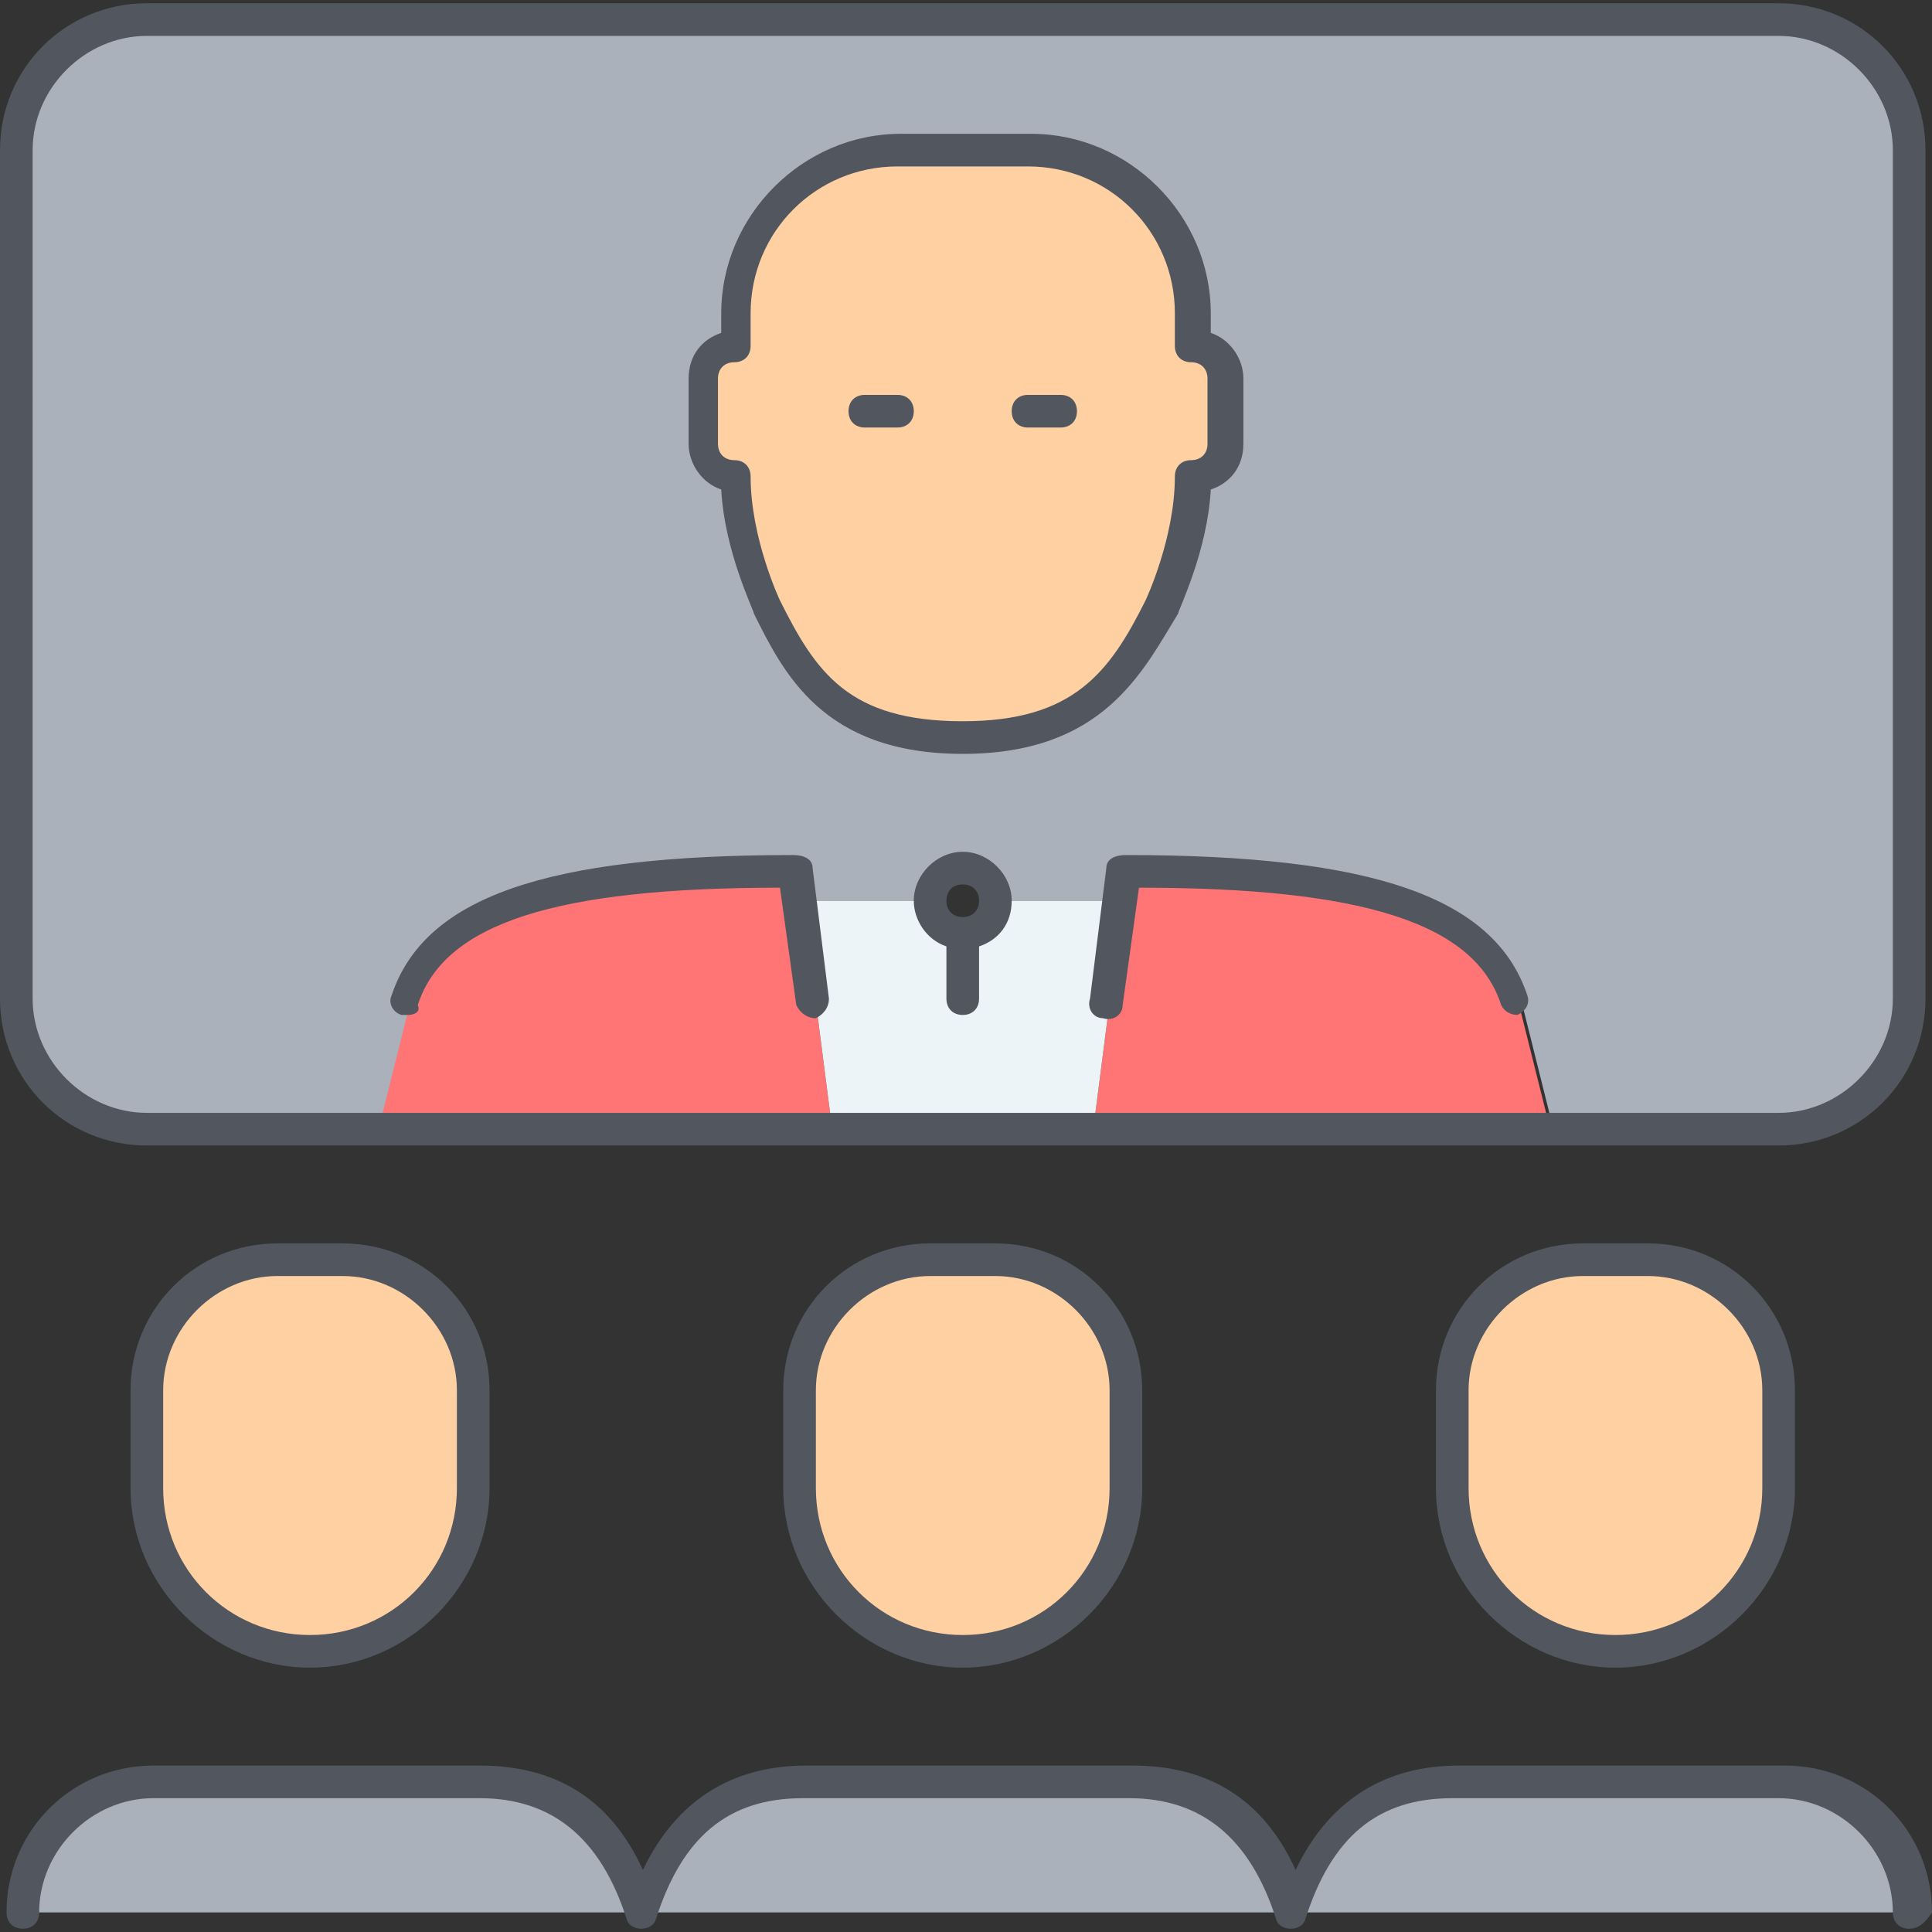
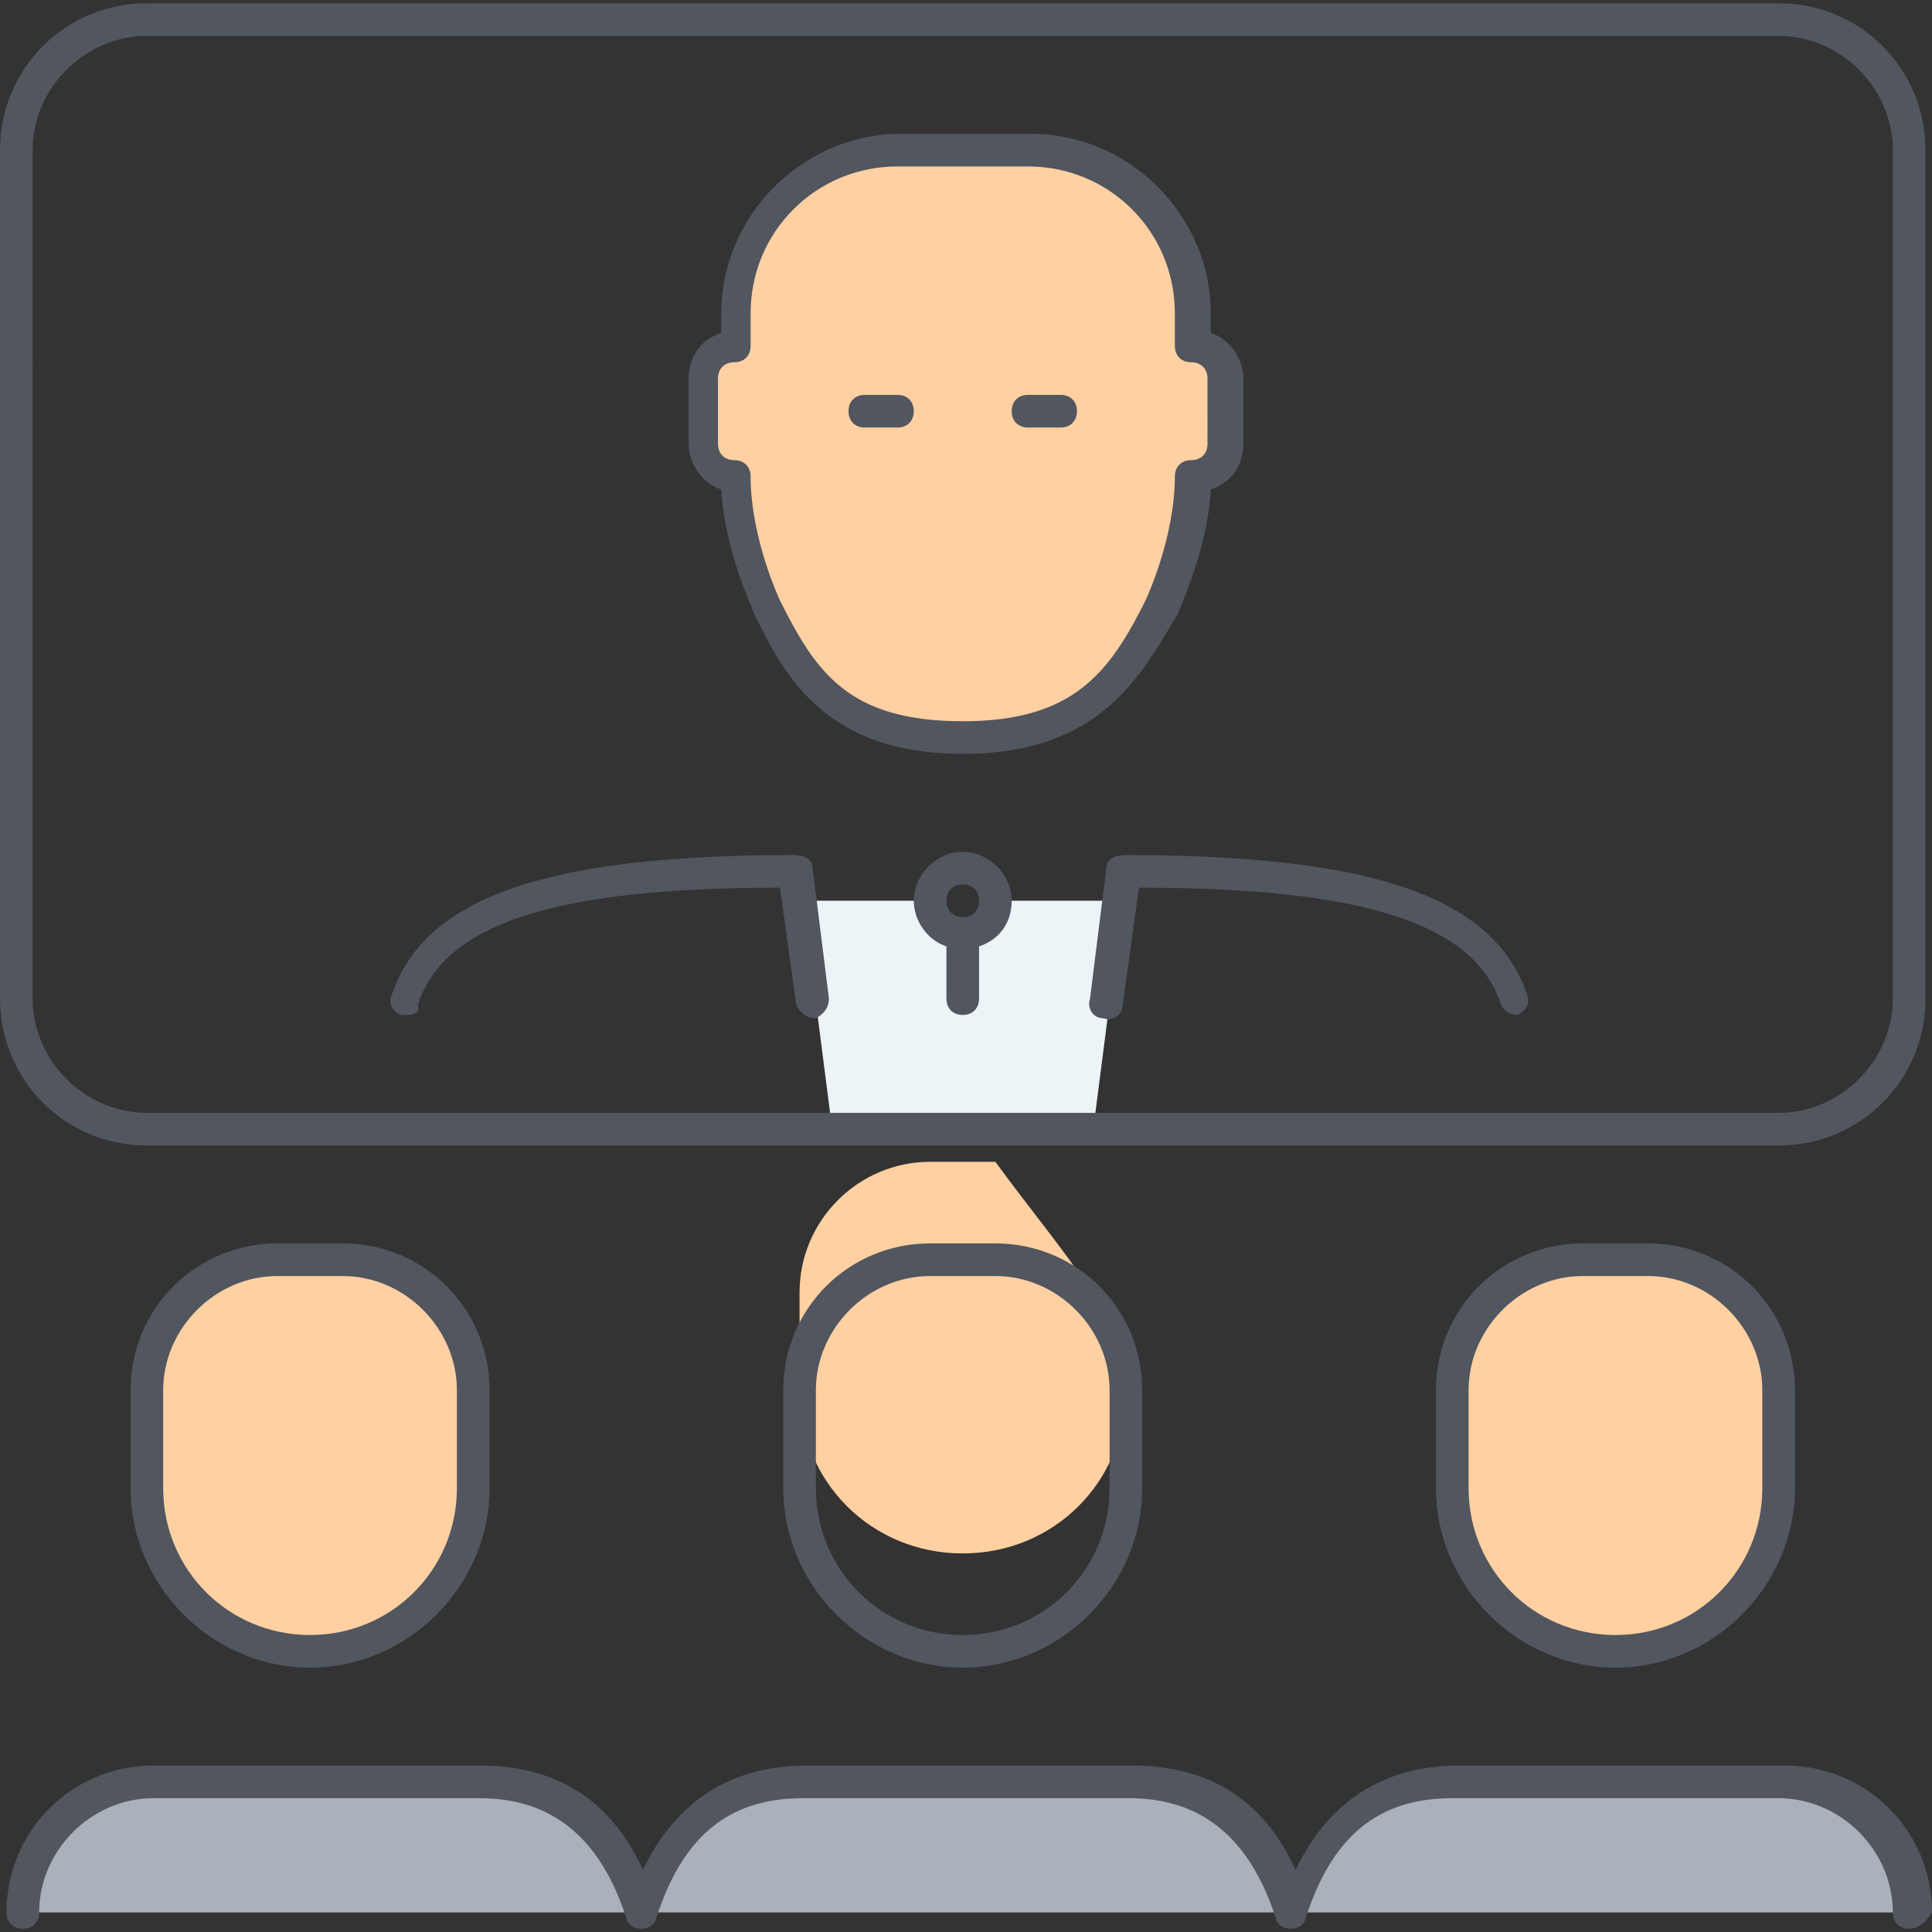
<svg xmlns="http://www.w3.org/2000/svg" height="800px" width="800px" version="1.1" id="Layer_1" viewBox="0 0 505.173 505.173" xml:space="preserve">
  <rect x="0" y="0" width="505.173" height="505.173" fill="#333333" stroke="none" />
  <g transform="translate(1 1)">
    <path style="fill:#AAB1BA;" d="M498.2,499.053H336.067c8.533-25.6,23.893-34.133,42.667-34.133h85.333   C482.84,464.92,498.2,480.28,498.2,499.053z M336.067,499.053H165.4c8.533-25.6,23.893-34.133,42.667-34.133H293.4   C312.173,464.92,327.533,473.453,336.067,499.053z M165.4,499.053H3.267c0-18.773,15.36-34.133,34.133-34.133h85.333   C141.507,464.92,156.867,473.453,165.4,499.053z" />
    <path style="fill:#FFD0A1;" d="M319,97.987v17.067c0,4.267-3.413,8.533-8.533,8.533c0,17.067-8.533,34.133-8.533,34.133   c-8.533,17.067-17.92,34.133-51.2,34.133s-42.667-17.067-51.2-34.133c0,0-8.533-17.067-8.533-34.133   c-5.12,0-8.533-4.267-8.533-8.533V97.987c0-4.267,3.413-8.533,8.533-8.533V80.92c0-23.893,18.773-42.667,42.667-42.667H267.8   c23.893,0,42.667,18.773,42.667,42.667v8.533C315.587,89.453,319,93.72,319,97.987" />
-     <path style="fill:#FF7474;" d="M293.4,225.987c59.733,0,93.867,8.533,102.4,34.133l8.533,34.133H284.867l7.68-59.733L293.4,225.987   z M208.067,225.987l0.853,8.533l7.68,59.733H97.133l8.533-34.133C114.2,234.52,148.333,225.987,208.067,225.987z" />
-     <path style="fill:#FFD0A1;" d="M293.4,362.52v25.6c0,23.893-18.773,42.667-42.667,42.667s-42.667-18.773-42.667-42.667v-25.6   c0-18.773,15.36-34.133,34.133-34.133h17.067C278.04,328.387,293.4,343.747,293.4,362.52z M464.067,362.52v25.6   c0,23.893-18.773,42.667-42.667,42.667s-42.667-18.773-42.667-42.667v-25.6c0-18.773,15.36-34.133,34.133-34.133h17.067   C448.707,328.387,464.067,343.747,464.067,362.52z M122.733,362.52v25.6c0,23.893-18.773,42.667-42.667,42.667   S37.4,412.013,37.4,388.12v-25.6c0-18.773,15.36-34.133,34.133-34.133H88.6C107.373,328.387,122.733,343.747,122.733,362.52z" />
-     <path style="fill:#AAB1BA;" d="M319,115.053V97.987c0-4.267-3.413-8.533-8.533-8.533V80.92c0-23.893-18.773-42.667-42.667-42.667   h-34.133C209.773,38.253,191,57.027,191,80.92v8.533c-5.12,0-8.533,4.267-8.533,8.533v17.067c0,4.267,3.413,8.533,8.533,8.533   c0,17.067,8.533,34.133,8.533,34.133c8.533,17.067,17.92,34.133,51.2,34.133s42.667-17.067,51.2-34.133   c0,0,8.533-17.067,8.533-34.133C315.587,123.587,319,119.32,319,115.053L319,115.053z M210.627,234.52h-0.853l-0.853-8.533   c-59.733,0-93.867,8.533-102.4,34.133l-8.533,34.133H38.253c-18.773,0-34.133-15.36-34.133-34.133V38.253   C4.12,19.48,19.48,4.12,38.253,4.12H464.92c18.773,0,34.133,15.36,34.133,34.133V260.12c0,18.773-15.36,34.133-34.133,34.133   h-59.733l-8.533-34.133c-8.533-25.6-42.667-34.133-102.4-34.133l-0.853,8.533h-0.853H260.12c0-4.267-3.413-8.533-8.533-8.533   c-5.12,0-8.533,4.267-8.533,8.533H210.627z" />
+     <path style="fill:#FFD0A1;" d="M293.4,362.52c0,23.893-18.773,42.667-42.667,42.667s-42.667-18.773-42.667-42.667v-25.6   c0-18.773,15.36-34.133,34.133-34.133h17.067C278.04,328.387,293.4,343.747,293.4,362.52z M464.067,362.52v25.6   c0,23.893-18.773,42.667-42.667,42.667s-42.667-18.773-42.667-42.667v-25.6c0-18.773,15.36-34.133,34.133-34.133h17.067   C448.707,328.387,464.067,343.747,464.067,362.52z M122.733,362.52v25.6c0,23.893-18.773,42.667-42.667,42.667   S37.4,412.013,37.4,388.12v-25.6c0-18.773,15.36-34.133,34.133-34.133H88.6C107.373,328.387,122.733,343.747,122.733,362.52z" />
    <path style="fill:#ECF4F7;" d="M292.547,234.52l-7.68,59.733h-34.133v-51.2c5.12,0,8.533-3.413,8.533-8.533h32.427H292.547z    M250.733,243.053v51.2H216.6l-7.68-59.733h0.853h31.573C242.2,238.787,245.613,243.053,250.733,243.053z" />
  </g>
  <path style="fill:#51565F;" d="M499.2,504.32c-2.56,0-4.267-1.707-4.267-4.267c0-16.213-13.653-29.867-29.867-29.867h-85.333  c-19.627,0-31.573,10.24-38.4,31.573c-0.853,3.413-6.827,3.413-7.68,0c-6.827-21.333-19.627-31.573-38.4-31.573H209.92  c-19.627,0-31.573,10.24-38.4,31.573c-0.853,3.413-6.827,3.413-7.68,0c-6.827-21.333-19.627-31.573-38.4-31.573H40.107  c-16.213,0-29.867,13.653-29.867,29.867c0,2.56-1.707,4.267-4.267,4.267s-4.267-1.707-4.267-4.267c0-21.333,17.067-38.4,38.4-38.4  h85.333c19.627,0,34.133,8.533,42.667,27.307c8.533-17.92,23.04-27.307,42.667-27.307h85.333c19.627,0,34.133,8.533,42.667,27.307  c8.533-17.92,23.04-27.307,42.667-27.307h85.333c21.333,0,38.4,17.067,38.4,38.4C503.467,502.613,501.76,504.32,499.2,504.32z   M422.4,436.053c-25.6,0-46.933-21.333-46.933-46.933v-25.6c0-21.333,17.067-38.4,38.4-38.4h17.067c21.333,0,38.4,17.067,38.4,38.4  v25.6C469.333,414.72,448,436.053,422.4,436.053z M413.867,333.653c-16.213,0-29.867,13.653-29.867,29.867v25.6  c0,21.333,17.067,38.4,38.4,38.4s38.4-17.067,38.4-38.4v-25.6c0-16.213-13.653-29.867-29.867-29.867H413.867z M251.733,436.053  c-25.6,0-46.933-21.333-46.933-46.933v-25.6c0-21.333,17.067-38.4,38.4-38.4h17.067c21.333,0,38.4,17.067,38.4,38.4v25.6  C298.667,414.72,277.333,436.053,251.733,436.053z M243.2,333.653c-16.213,0-29.867,13.653-29.867,29.867v25.6  c0,21.333,17.067,38.4,38.4,38.4s38.4-17.067,38.4-38.4v-25.6c0-16.213-13.653-29.867-29.867-29.867H243.2z M81.067,436.053  c-25.6,0-46.933-21.333-46.933-46.933v-25.6c0-21.333,17.067-38.4,38.4-38.4H89.6c21.333,0,38.4,17.067,38.4,38.4v25.6  C128,414.72,106.667,436.053,81.067,436.053z M72.533,333.653c-16.213,0-29.867,13.653-29.867,29.867v25.6  c0,21.333,17.067,38.4,38.4,38.4s38.4-17.067,38.4-38.4v-25.6c0-16.213-13.653-29.867-29.867-29.867H72.533z M465.067,299.52H38.4  c-21.333,0-38.4-17.067-38.4-38.4V39.253c0-21.333,17.067-38.4,38.4-38.4h426.667c21.333,0,38.4,17.067,38.4,38.4V261.12  C503.467,282.453,486.4,299.52,465.067,299.52z M38.4,9.387c-16.213,0-29.867,13.653-29.867,29.867V261.12  c0,16.213,13.653,29.867,29.867,29.867h426.667c16.213,0,29.867-13.653,29.867-29.867V39.253c0-16.213-13.653-29.867-29.867-29.867  H38.4z M396.8,265.387c-1.707,0-3.413-0.853-4.267-2.56c-6.827-21.333-35.84-30.72-94.72-30.72l-4.267,30.72  c0,2.56-2.56,4.267-5.12,3.413c-2.56,0-4.267-2.56-3.413-5.12l4.267-34.133c0-2.56,2.56-3.413,5.12-3.413  c64.853,0,96.427,11.093,104.96,36.693C400.213,262.827,398.507,264.533,396.8,265.387  C397.653,265.387,397.653,265.387,396.8,265.387z M106.667,265.387c-0.853,0-0.853,0-1.707,0c-2.56-0.853-3.413-3.413-2.56-5.12  c8.533-25.6,40.107-36.693,104.96-36.693c2.56,0,5.12,0.853,5.12,3.413l4.267,34.133c0,2.56-1.707,4.267-3.413,5.12  c-2.56,0-4.267-1.707-5.12-3.413l-4.267-30.72c-58.88,0-87.893,9.387-94.72,30.72C110.08,264.533,108.373,265.387,106.667,265.387z   M251.733,265.387c-2.56,0-4.267-1.707-4.267-4.267v-13.653c-5.12-1.707-8.533-6.827-8.533-11.947c0-6.827,5.973-12.8,12.8-12.8  c6.827,0,12.8,5.973,12.8,12.8c0,5.973-3.413,10.24-8.533,11.947v13.653C256,263.68,254.293,265.387,251.733,265.387z   M251.733,231.253c-2.56,0-4.267,1.707-4.267,4.267c0,2.56,1.707,4.267,4.267,4.267c2.56,0,4.267-1.707,4.267-4.267  C256,232.96,254.293,231.253,251.733,231.253z M251.733,197.12c-36.693,0-46.933-21.333-54.613-36.693  c0-0.853-7.68-16.213-8.533-32.427c-5.12-1.707-8.533-6.827-8.533-11.947V98.987c0-5.973,3.413-10.24,8.533-11.947v-5.12  c0-25.6,21.333-46.933,46.933-46.933h34.133c25.6,0,46.933,21.333,46.933,46.933v5.12c5.12,1.707,8.533,6.827,8.533,11.947v17.067  c0,5.973-3.413,10.24-8.533,11.947c-0.853,16.213-8.533,31.573-8.533,32.427C298.667,175.787,288.427,197.12,251.733,197.12z   M234.667,43.52c-21.333,0-38.4,17.067-38.4,38.4v8.533c0,2.56-1.707,4.267-4.267,4.267s-4.267,1.707-4.267,4.267v17.067  c0,2.56,1.707,4.267,4.267,4.267s4.267,1.707,4.267,4.267c0,16.213,7.68,32.427,7.68,32.427  c9.387,18.773,17.92,31.573,47.787,31.573c29.013,0,38.4-12.8,47.787-31.573c0,0,7.68-16.213,7.68-32.427  c0-2.56,1.707-4.267,4.267-4.267s4.267-1.707,4.267-4.267V98.987c0-2.56-1.707-4.267-4.267-4.267s-4.267-1.707-4.267-4.267V81.92  c0-21.333-17.067-38.4-38.4-38.4H234.667z M277.333,111.787H268.8c-2.56,0-4.267-1.707-4.267-4.267c0-2.56,1.707-4.267,4.267-4.267  h8.533c2.56,0,4.267,1.707,4.267,4.267C281.6,110.08,279.893,111.787,277.333,111.787z M234.667,111.787h-8.533  c-2.56,0-4.267-1.707-4.267-4.267c0-2.56,1.707-4.267,4.267-4.267h8.533c2.56,0,4.267,1.707,4.267,4.267  C238.933,110.08,237.227,111.787,234.667,111.787z" />
</svg>